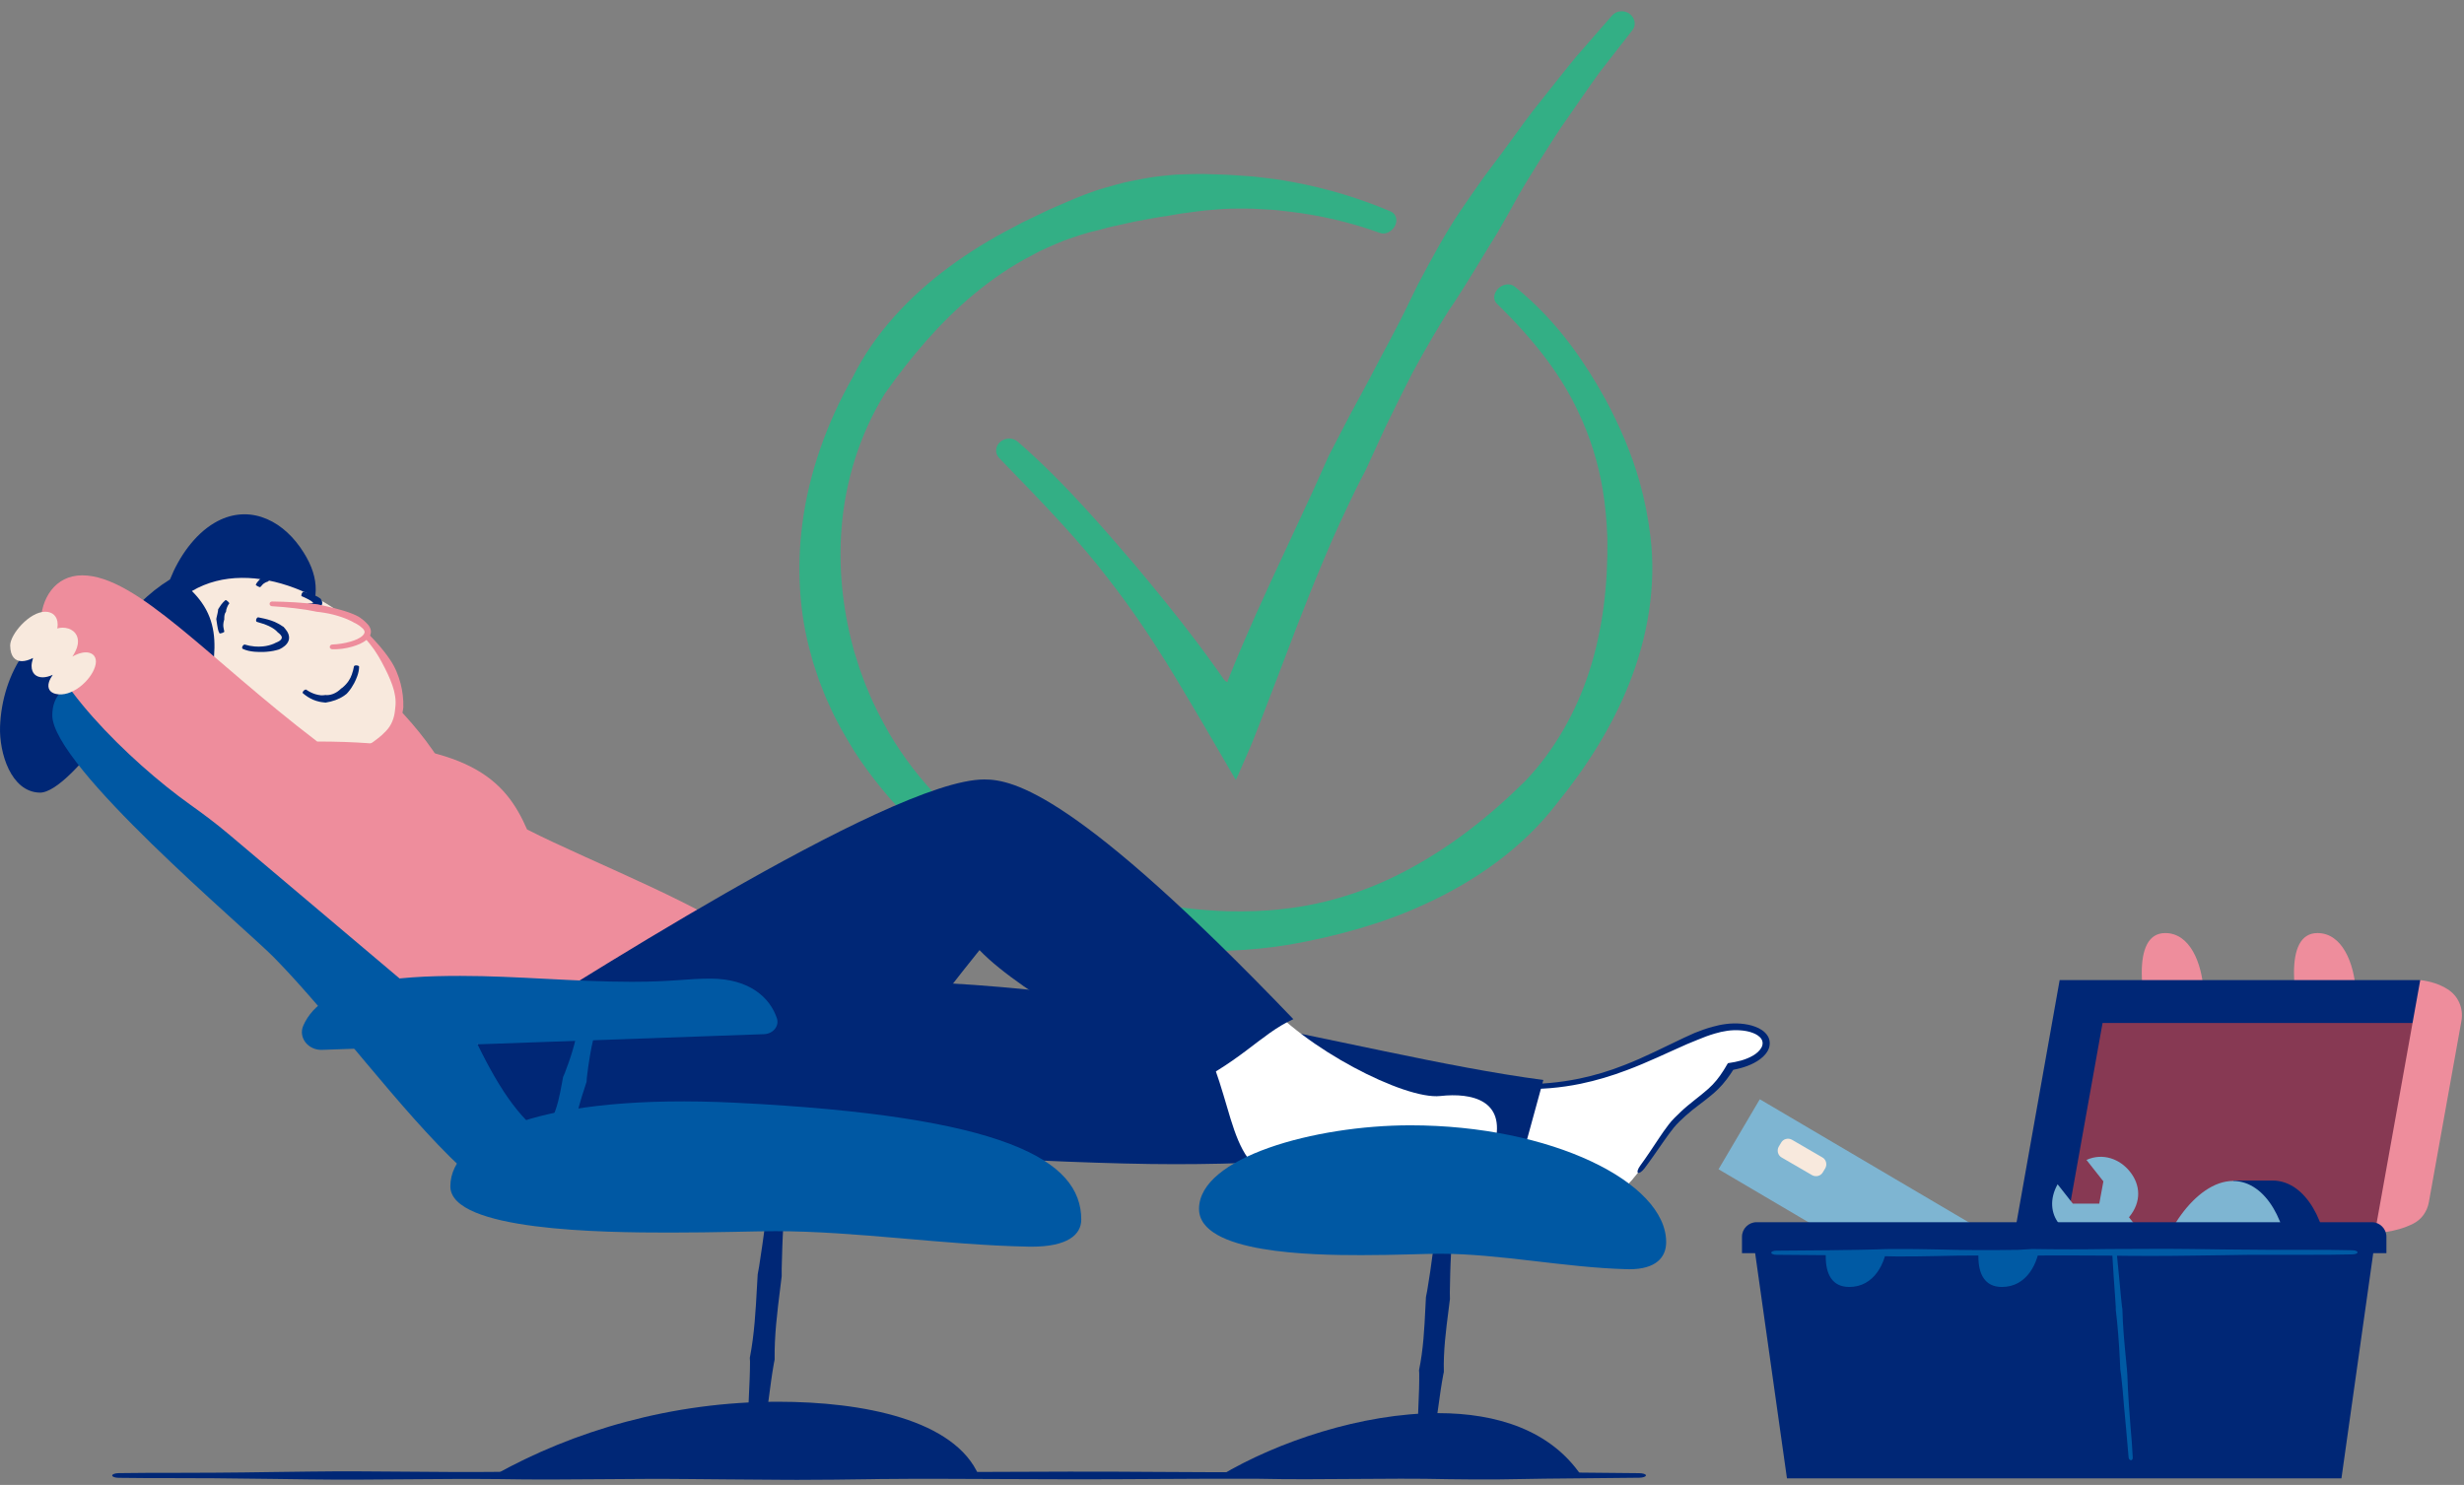
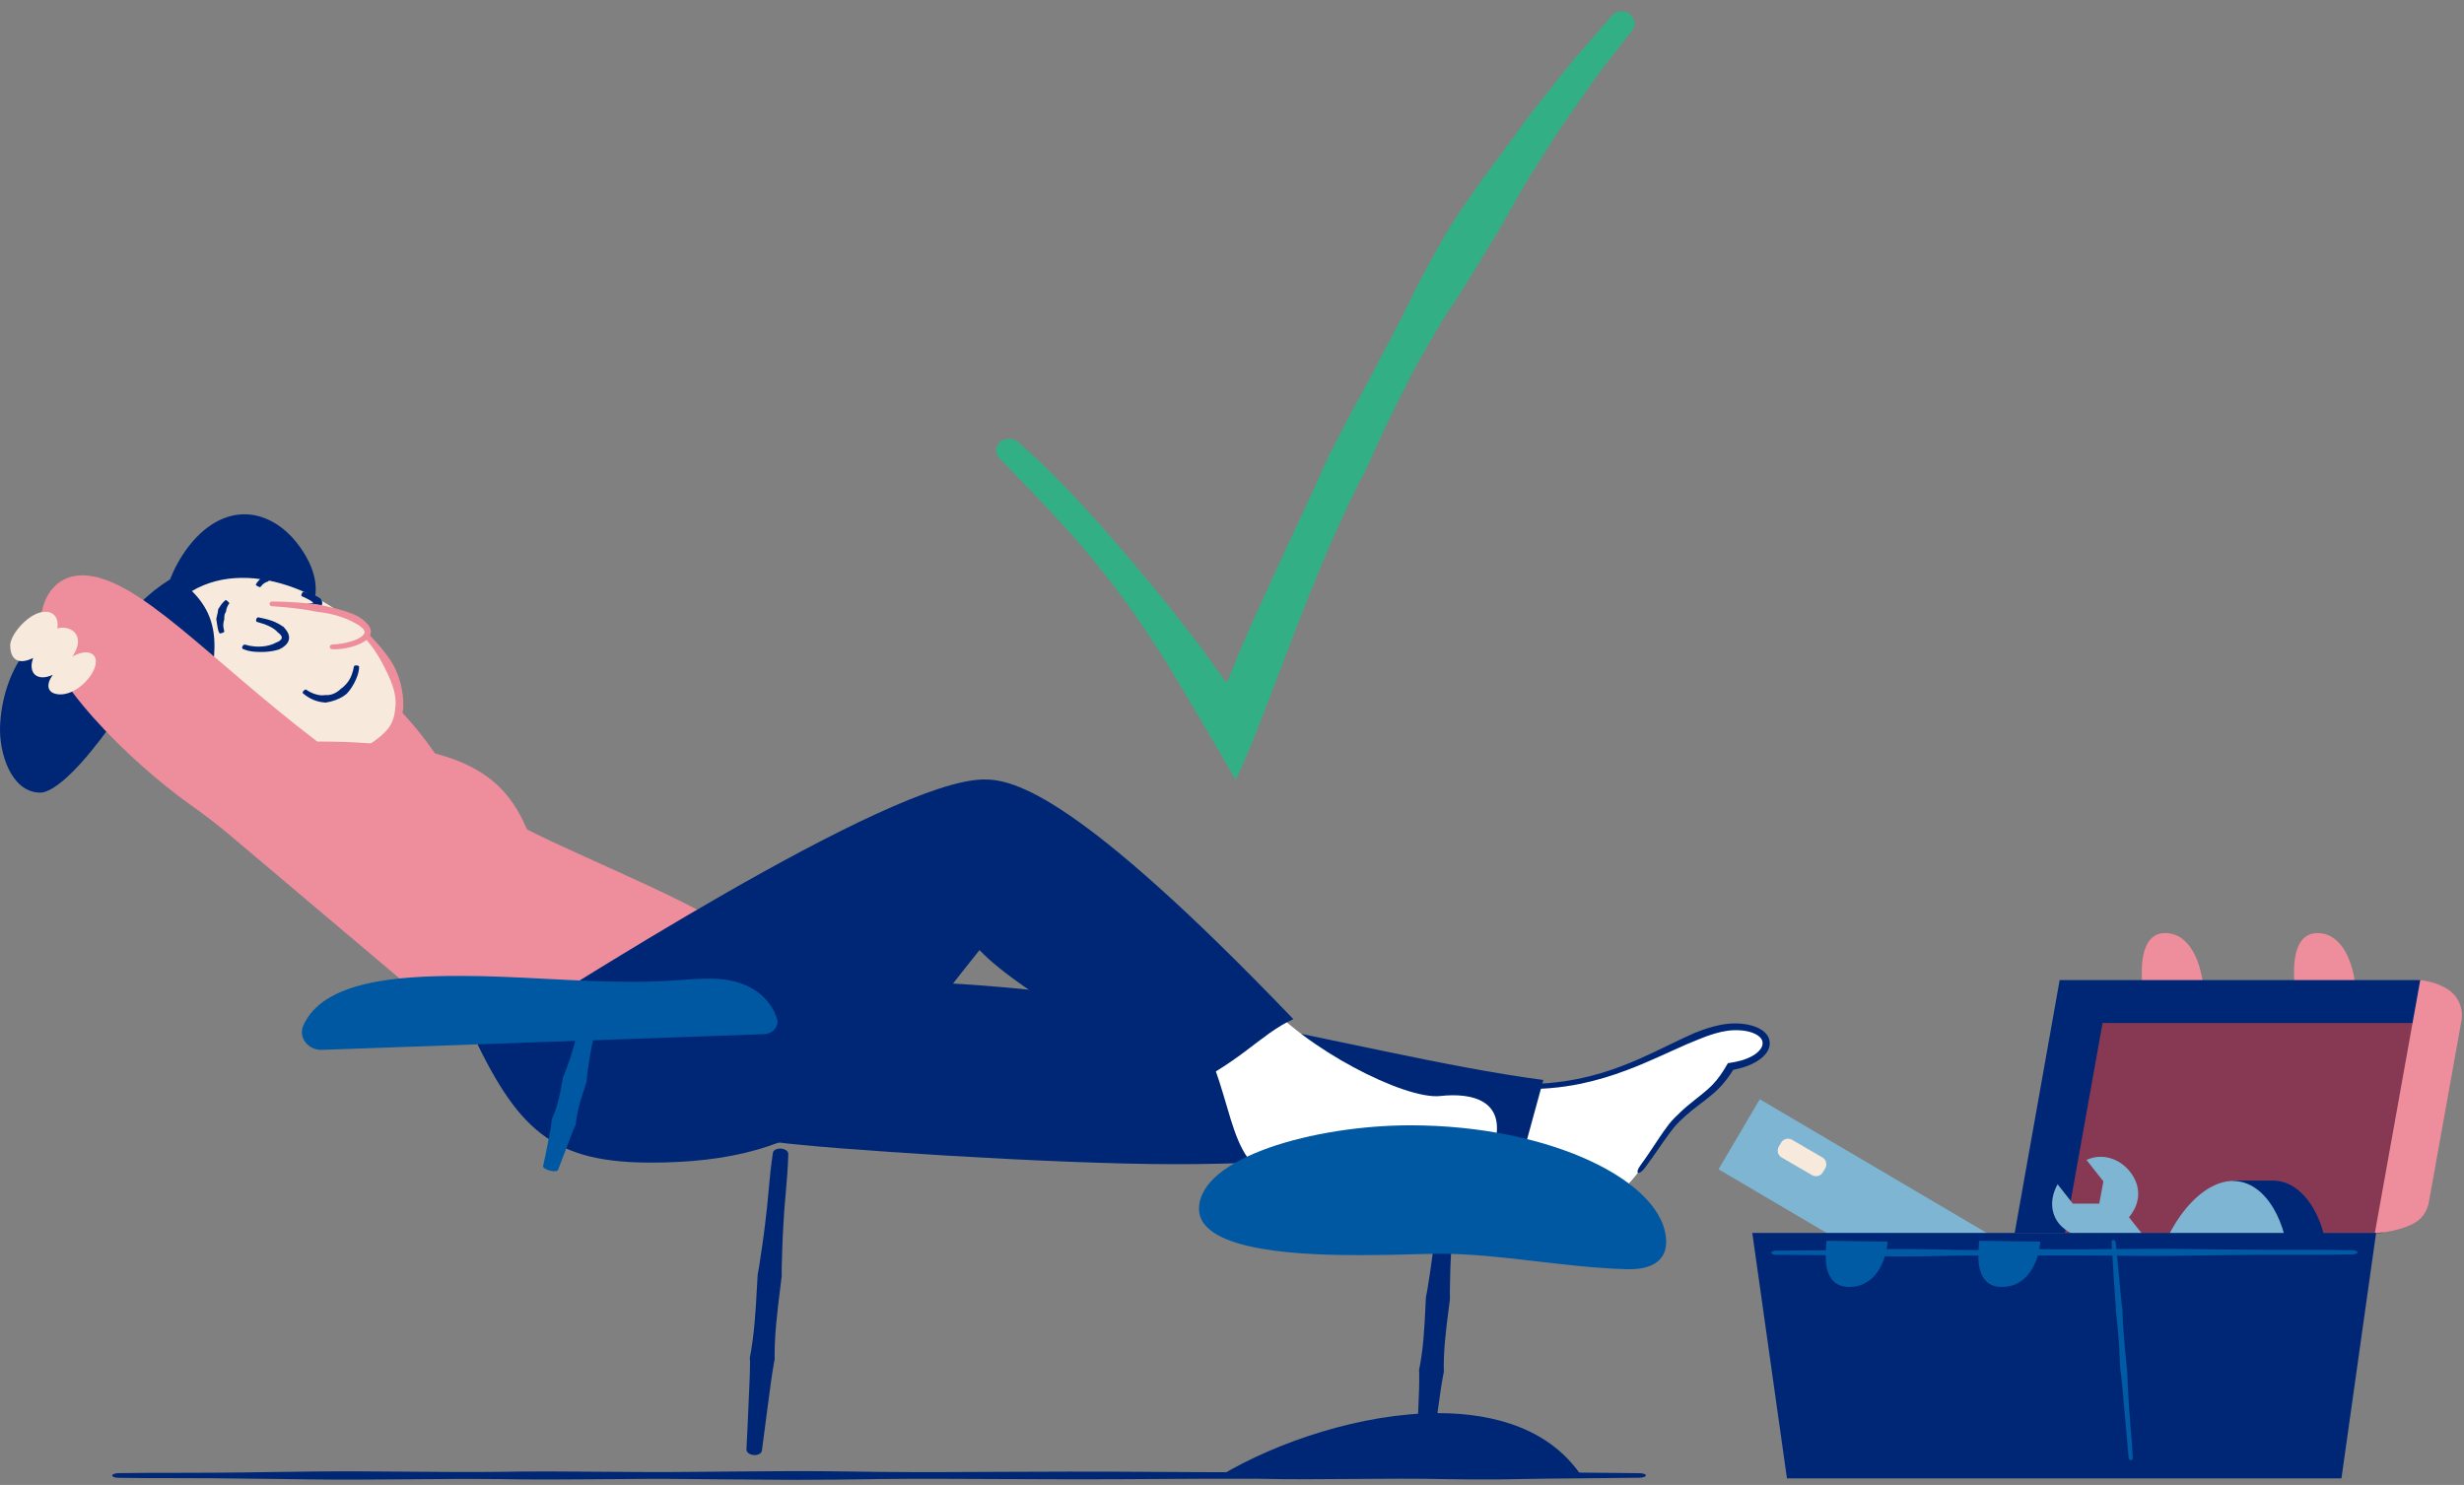
<svg xmlns="http://www.w3.org/2000/svg" width="433" height="261" viewBox="0 0 433 261" fill="none">
  <rect x="0" y="0" width="433" height="261" fill="#808080" stroke="none" />
  <path d="M376.517 174.585C376.445 173.425 376.372 172.192 376.372 170.96C376.372 166.972 377.46 164 380.505 164C384.855 164 386.957 169.293 387.247 174.295" fill="#EE8D9C" />
  <path d="M403.27 174.585C403.197 173.425 403.125 172.192 403.125 170.96C403.125 166.972 404.212 164 407.257 164C411.607 164 413.71 169.293 414 174.295" fill="#EE8D9C" />
  <path d="M354.042 216.708L361.945 172.265H425.31L427.847 176.688L421.54 212.358L418.35 216.708H354.042Z" fill="#002776" />
  <path d="M425.382 179.805H369.485L362.887 216.707H418.785L425.382 179.805Z" fill="#873953" />
  <path d="M426.832 211.27L432.56 179.37C432.922 177.195 431.98 175.02 430.095 173.86C428.717 172.99 427.122 172.483 425.31 172.265L417.335 216.708C417.335 216.708 420.815 216.708 424.005 215.113C425.527 214.388 426.542 212.938 426.832 211.27Z" fill="#EE8D9C" />
  <path d="M408.635 228.453C408.852 226.423 409.07 224.32 409.07 222.145C409.07 215.402 405.372 207.5 399.355 207.5H392.467V226.205" fill="#002776" />
  <path d="M378.765 225.263C379.272 217.505 385.797 207.573 392.395 207.573C398.412 207.573 402.11 215.475 402.11 222.218C402.11 224.393 401.892 226.495 401.675 228.525" fill="#7EB5D2" />
  <path d="M400.513 246.977L309.25 193.21L302 205.516L393.263 259.282L400.513 246.977Z" fill="#7EB5D2" />
  <path d="M313.08 203.44L318.445 206.558C319.097 206.92 319.967 206.703 320.33 206.05L320.765 205.325C321.127 204.673 320.91 203.803 320.257 203.44L314.892 200.323C314.24 199.96 313.37 200.178 313.007 200.83L312.572 201.555C312.21 202.208 312.427 203.078 313.08 203.44Z" fill="#F8E9DD" />
  <path d="M394.497 238.82C394.28 238.82 394.135 238.893 393.917 238.893L374.125 213.953C376.372 211.27 376.155 208.225 374.27 205.905C372.53 203.73 369.557 202.57 366.657 203.875L369.63 207.645L368.905 211.56H364.265L361.582 208.153C360.132 210.763 360.422 213.3 361.8 215.04C363.467 217.07 366.512 218.085 369.702 216.998L389.64 242.083C389.277 242.88 389.132 243.75 389.205 244.765C389.205 244.91 389.277 245.128 389.277 245.273C390.147 249.333 393.772 251 396.817 250.565C399.5 250.203 401.675 248.245 401.24 244.765C400.732 240.705 397.977 238.313 394.497 238.82ZM398.557 244.765C398.847 246.65 397.615 247.738 396.165 247.955C394.497 248.173 392.467 247.23 392.032 245.055C392.032 244.983 391.96 244.838 391.96 244.765C391.742 242.88 393.337 241.72 394.86 241.503C396.745 241.213 398.267 242.518 398.557 244.765Z" fill="#7EB5D2" />
  <path d="M370.427 216.708H307.932L314.022 259.845H374.052H411.462L417.552 216.708H370.427Z" fill="#002776" />
  <path d="M320.982 218.085C320.91 219.028 320.837 219.97 320.837 220.84C320.837 223.885 321.925 226.205 324.97 226.205C329.32 226.205 331.422 222.073 331.712 218.23" fill="#005AA4" />
  <path d="M347.807 218.085C347.735 219.028 347.662 219.97 347.662 220.84C347.662 223.885 348.75 226.205 351.795 226.205C356.145 226.205 358.247 222.073 358.537 218.23" fill="#005AA4" />
  <path d="M372.892 229.613C372.82 228.888 372.747 228.162 372.675 227.51L372.385 224.393C372.167 222.435 372.022 220.477 371.805 218.52C371.805 218.157 371.587 217.94 371.37 217.94C371.152 217.94 371.007 218.23 371.08 218.593C371.225 220.55 371.297 222.508 371.442 224.465L371.66 227.51C371.732 228.235 371.732 228.96 371.805 229.685V230.193C372.167 233.165 372.385 236.21 372.53 239.182L372.602 240.705L372.747 241.72C372.965 243.532 373.11 245.345 373.255 247.157C373.4 248.462 373.472 249.768 373.617 251.073C373.762 252.74 373.907 254.408 374.052 256.075C374.052 256.438 374.27 256.655 374.487 256.655C374.705 256.655 374.85 256.365 374.777 256.002C374.705 254.335 374.56 252.595 374.415 251C374.342 249.695 374.197 248.39 374.125 247.085C373.98 245.273 373.907 243.388 373.835 241.575L373.762 240.632L373.617 239.11C373.327 236.138 373.037 233.092 372.965 230.047L372.892 229.613Z" fill="#005AA4" />
-   <path d="M419.365 220.26H306.12V217.36C306.12 215.983 307.28 214.823 308.657 214.823H416.827C418.205 214.823 419.365 215.983 419.365 217.36V220.26Z" fill="#002776" />
  <path d="M354.622 219.68C349.982 219.753 345.125 219.753 340.412 219.608C337.802 219.535 335.482 219.535 333.307 219.535C332.075 219.535 330.842 219.535 329.61 219.608C328.522 219.608 327.362 219.68 326.275 219.68L321.417 219.753C318.372 219.753 315.255 219.825 312.21 219.825C311.63 219.825 311.267 219.97 311.267 220.188C311.267 220.405 311.702 220.55 312.21 220.55C315.327 220.55 318.372 220.623 321.49 220.623L326.275 220.695C327.435 220.695 328.522 220.695 329.61 220.768C330.842 220.768 332.075 220.84 333.307 220.84C335.482 220.84 337.802 220.84 340.412 220.768C345.125 220.623 349.91 220.695 354.622 220.695H357.015C361.51 220.623 366.077 220.695 370.572 220.695C375.357 220.768 380.287 220.768 385.145 220.695C386.957 220.695 388.77 220.623 390.582 220.623C393.482 220.55 396.31 220.55 399.21 220.55C401.312 220.55 403.342 220.55 405.445 220.55C408.055 220.55 410.665 220.55 413.347 220.478C413.855 220.478 414.29 220.333 414.29 220.115C414.29 219.898 413.855 219.753 413.347 219.753C410.737 219.68 408.055 219.68 405.445 219.68C403.415 219.68 401.312 219.68 399.282 219.68C396.382 219.68 393.555 219.608 390.655 219.608C388.842 219.608 387.03 219.535 385.217 219.535C380.36 219.463 375.357 219.535 370.645 219.535C366.222 219.608 361.582 219.608 357.16 219.535L354.622 219.68Z" fill="#005AA4" />
  <g clip-path="url(#clip0_103_238)">
-     <path d="M244.355 37.149C238.951 34.866 233.232 33.125 227.343 32.033L225.041 31.622C224.277 31.491 223.495 31.425 222.722 31.319L220.393 31.04C219.611 30.966 218.828 30.933 218.055 30.875C215.861 30.686 213.658 30.654 211.447 30.58C210.242 30.563 209.046 30.621 207.832 30.654C206.618 30.662 205.422 30.793 204.209 30.925C202.06 31.138 199.884 31.598 197.609 32.074C196.476 32.337 195.352 32.682 194.183 33.01C193.015 33.322 191.846 33.749 190.659 34.193C188.51 34.998 186.433 35.975 184.329 36.861L181.245 38.34C180.732 38.586 180.211 38.824 179.698 39.079L178.197 39.883C174.151 41.961 170.294 44.326 166.751 46.953C159.801 52.077 153.579 58.721 149.856 66.291C145.289 74.322 142.133 83.207 140.991 92.109C140.011 99.63 140.389 107.636 142.538 115.142L142.834 116.258L143.194 117.359L143.922 119.551C144.507 120.98 145.001 122.442 145.685 123.838C146.916 126.679 148.49 129.372 150.117 132.025C155.98 141.115 164.26 149.219 173.827 155.378C174.555 155.846 175.257 156.355 176.012 156.799C182.791 161.044 190.758 164.353 199.03 165.881C204.55 166.932 210.215 167.309 215.816 167.112C219.458 166.956 223.09 166.628 226.687 166.02C234.833 164.575 243.006 162.35 250.352 158.942C254.793 156.914 259.109 154.442 263.056 151.494C267.004 148.554 270.564 145.138 273.477 141.361C278.755 134.89 283.296 127.722 286.281 120.192C289.509 112.128 291.109 103.063 290.03 94.301C289.644 91.049 289.014 87.83 288.124 84.677C286.712 79.693 284.653 74.914 282.199 70.323C280.401 67.047 278.414 63.861 276.166 60.831C273.351 57.062 269.998 53.416 266.149 50.353C265.367 49.721 264.072 49.918 263.263 50.731C262.454 51.552 262.355 52.685 263.011 53.334C266.275 56.528 269.377 59.919 271.985 63.45C274.062 66.275 275.905 69.256 277.353 72.401C279.43 76.745 280.85 81.335 281.632 85.975C282.127 88.89 282.361 91.821 282.469 94.72C282.576 102.619 281.686 110.617 279.259 118.073C277.029 124.971 273.253 131.811 268.002 137.305C261.789 143.463 254.766 149.014 246.944 153.104C240.533 156.511 233.125 158.942 225.608 159.747C222.317 160.157 218.999 160.239 215.699 160.165C210.682 160.018 205.71 159.361 200.864 158.351C199.731 158.104 198.616 157.809 197.483 157.562C194.408 156.758 191.342 155.871 188.357 154.812C185.39 153.719 182.468 152.52 179.698 151.125C179.024 150.804 178.386 150.427 177.72 150.082C168.576 145.048 161.212 137.28 156.258 128.88C154.892 126.424 153.552 123.944 152.527 121.358C151.942 120.085 151.538 118.763 151.034 117.466L150.414 115.487L150.099 114.501L149.839 113.499C148.031 106.725 147.33 99.581 147.896 92.708C148.535 84.628 151.07 76.309 155.503 69.174C160.017 62.777 165.133 56.7 171.175 51.683C174.241 49.138 177.639 46.781 181.353 44.876L182.729 44.137C183.196 43.907 183.682 43.702 184.158 43.488C185.12 43.069 186.073 42.634 187.053 42.256C189.04 41.567 191.027 40.861 193.095 40.434C193.644 40.286 194.183 40.138 194.723 39.99C195.253 39.842 195.802 39.752 196.332 39.629C197.393 39.407 198.418 39.136 199.434 38.939C201.484 38.578 203.426 38.159 205.36 37.913C206.421 37.732 207.481 37.518 208.56 37.403C209.639 37.272 210.709 37.091 211.797 36.985C213.784 36.82 215.798 36.615 217.803 36.664C218.532 36.673 219.26 36.648 219.979 36.673L222.155 36.796C222.883 36.845 223.612 36.853 224.331 36.935L226.498 37.182C231.974 37.822 237.386 39.079 242.547 40.959C243.464 41.288 244.624 40.696 245.146 39.686C245.667 38.684 245.317 37.551 244.355 37.149Z" fill="#33AF85" />
    <path d="M241.976 78.297C242.461 77.229 242.956 76.162 243.45 75.094C243.972 74.035 244.493 72.968 245.015 71.9C246.067 69.765 247.137 67.622 248.233 65.495C249.366 63.376 250.562 61.282 251.776 59.197C253.008 57.127 254.222 55.042 255.615 53.063C258.484 48.678 260.821 44.605 263.186 40.836C264.436 38.709 265.623 36.549 266.818 34.39C267.942 32.419 269.147 30.489 270.352 28.568C272.114 25.801 273.832 23 275.756 20.332C277.545 17.786 279.28 15.191 281.123 12.67L286.887 5.272C287.57 4.401 287.309 3.112 286.356 2.422C285.403 1.724 284.046 1.856 283.299 2.718L276.943 10.01C274.893 12.49 272.941 15.027 270.927 17.532C268.805 20.118 266.899 22.828 264.939 25.513C263.582 27.402 262.125 29.249 260.758 31.13C259.302 33.199 257.836 35.26 256.425 37.379C253.898 41.14 251.65 45.336 249.142 50.049C248.054 52.201 247.056 54.401 245.941 56.553C244.844 58.712 243.684 60.855 242.542 62.99C241.427 65.142 240.294 67.285 239.143 69.404C238.568 70.463 237.992 71.522 237.417 72.573C236.86 73.633 236.311 74.692 235.763 75.751L233.488 80.136C232.553 82.222 231.609 84.324 230.665 86.426L227.751 92.7C225.836 96.888 223.84 101.034 221.988 105.157C221.143 106.98 220.316 108.827 219.506 110.699C218.697 112.563 217.87 114.436 217.097 116.332L215.937 119.182L215.811 119.461C215.766 119.551 215.748 119.732 215.703 119.888C215.649 119.863 215.568 119.839 215.433 119.765C215.361 119.716 215.281 119.65 215.191 119.56L215.164 119.535C215.155 119.518 215.173 119.56 215.137 119.51L215.038 119.362L214.633 118.788L213.815 117.63C212.736 116.086 211.585 114.575 210.47 113.056C206.865 108.277 203.079 103.629 199.204 99.023C196.39 95.738 193.567 92.462 190.635 89.267C186.985 85.276 183.047 81.278 178.83 77.623C177.976 76.876 176.6 76.917 175.746 77.689C174.883 78.461 174.811 79.693 175.575 80.489C179.351 84.398 183.2 88.331 186.76 92.248C189.61 95.368 192.362 98.579 194.915 101.938C198.521 106.561 201.803 111.397 204.878 116.324C205.822 117.884 206.793 119.42 207.71 120.988L208.402 122.163L209.337 123.723C210.227 125.234 211.118 126.745 212.008 128.256C213.734 131.212 215.46 134.168 217.169 137.091C217.537 136.352 217.843 135.597 218.203 134.784L219.273 132.328C219.983 130.76 220.711 128.806 221.422 127.007C222.474 124.265 223.534 121.522 224.586 118.788C225.306 116.899 226.025 115.019 226.735 113.155C227.437 111.282 228.156 109.418 228.893 107.579C230.494 103.424 232.238 99.236 234.036 95.065C234.944 92.979 235.915 90.918 236.887 88.857C237.858 86.804 238.847 84.759 239.926 82.764L241.976 78.297Z" fill="#33AF85" />
    <path d="M27.459 111.939C24.833 109.846 19.637 108.68 16.49 108.589C5.799 108.285 0.323 118.624 0.009 127.706C-0.153 132.353 1.924 139.177 6.959 139.317C12.731 139.481 27.369 117.014 27.522 112.654C27.531 112.399 27.513 112.161 27.459 111.939Z" fill="#002776" />
    <path d="M77.125 133.478C71.433 124.618 62.946 117.425 54.035 111.34C48.892 112.522 46.168 117.187 46.168 121.801C46.168 131.007 58.27 136.245 67.846 138.988" fill="#EE8D9C" />
-     <path d="M80.976 205.173C70.375 195.253 58.264 178.567 48.122 168.262C42.997 163.056 9.189 134.652 9.189 125.726C9.189 122.327 11.293 119.896 15.771 119.896C36.766 119.896 95.128 168.566 95.128 193.135C95.128 198.677 91.855 207.768 86.317 207.768C84.725 207.768 82.927 207.004 80.976 205.173Z" fill="#0058A3" />
    <path d="M26.201 121.703C26.345 124.856 27.559 128.239 29.555 131.072C34.734 138.397 43.77 139.095 47.915 136.648C52.878 133.716 52.213 125.004 49.003 120.463C48.508 119.765 47.96 119.108 47.402 118.517" fill="#002776" />
    <path d="M39.057 129.898C33.519 130.818 24.213 127.821 21.282 123.674C15.581 115.618 22.325 106.52 29.877 101.839C31.442 97.906 34.157 93.989 37.672 91.912C43.31 88.586 49.118 91.058 52.724 96.157C56.239 101.133 56.041 104.935 54.108 109.016C54.108 109.008 48.57 126.375 39.057 129.898Z" fill="#002776" />
    <path d="M33.726 103.884C44.416 97.578 60.07 105.14 66.849 114.723C71.876 121.826 70.913 128.026 66.049 130.9C60.744 134.037 53.21 131.779 45.226 129.093C44.902 129.488 44.47 129.824 43.985 130.079C41.224 131.508 34.157 129.964 31.865 126.252C30.939 124.758 31.442 123.633 32.701 122.984C35.362 121.613 38.653 122.82 40.28 123.255C40.865 121.769 40.388 119.946 39.408 118.558C38.896 117.835 38.23 117.252 37.466 116.793C37.961 112.851 37.781 109.213 35.443 105.904C34.94 105.19 34.364 104.516 33.726 103.884Z" fill="#F8E9DD" />
    <path d="M69.406 124.914C69.28 126.195 68.785 127.517 67.832 128.486C67.581 128.749 67.329 128.987 67.086 129.225C66.816 129.43 66.582 129.652 66.331 129.841C66.043 130.038 65.782 130.276 65.477 130.473C65.198 130.662 64.91 130.834 64.604 130.982C64.164 131.204 63.714 131.401 63.247 131.582C62.357 131.918 61.431 132.165 60.477 132.345C60.307 132.378 60.208 132.583 60.244 132.805C60.28 133.027 60.45 133.183 60.63 133.166C61.646 133.043 62.662 132.846 63.66 132.559C64.173 132.411 64.685 132.23 65.18 132.025C65.531 131.885 65.881 131.729 66.223 131.565C66.6 131.393 66.951 131.163 67.311 130.941C67.617 130.728 67.895 130.465 68.201 130.21C68.471 129.923 68.749 129.611 69.01 129.266C69.873 127.968 70.503 126.54 70.763 125.078C70.799 124.823 70.862 124.577 70.88 124.323C70.916 122.902 70.745 121.473 70.395 120.135C70.017 118.698 69.433 117.244 68.561 115.98C68.264 115.495 67.895 115.052 67.562 114.592C67.014 113.869 66.412 113.196 65.8 112.531C65.36 112.055 64.91 111.578 64.452 111.118C63.876 110.544 63.256 109.969 62.59 109.46C62.456 109.353 62.213 109.402 62.051 109.566C61.889 109.731 61.853 109.944 61.97 110.059C62.554 110.618 63.148 111.184 63.705 111.743C64.146 112.186 64.568 112.646 64.964 113.138C65.513 113.812 66.007 114.518 66.439 115.249C66.699 115.717 66.987 116.169 67.221 116.637C67.895 117.901 68.516 119.19 68.965 120.488C69.379 121.687 69.63 122.992 69.478 124.24C69.469 124.462 69.424 124.684 69.406 124.914Z" fill="#EE8D9C" />
    <path d="M49.632 110.067C49.38 109.895 49.12 109.73 48.85 109.591C48.472 109.377 48.068 109.205 47.663 109.074C46.899 108.811 46.126 108.655 45.388 108.507C45.262 108.482 45.1 108.638 45.029 108.852C44.966 109.065 45.011 109.271 45.145 109.303C45.883 109.517 46.584 109.73 47.222 110.026C47.555 110.182 47.861 110.355 48.148 110.552C48.346 110.691 48.526 110.847 48.688 111.011L48.796 111.135C49.209 111.422 49.533 111.783 49.524 112.054C49.542 112.301 49.281 112.588 48.868 112.793C48.724 112.859 48.58 112.933 48.418 112.99C48.319 113.04 48.229 113.097 48.121 113.138C47.546 113.385 46.89 113.549 46.224 113.615C45.748 113.672 45.253 113.664 44.777 113.631C44.174 113.582 43.572 113.467 43.014 113.294C42.907 113.261 42.727 113.393 42.619 113.59C42.511 113.787 42.529 113.992 42.664 114.05C43.311 114.354 44.013 114.485 44.696 114.551C45.235 114.6 45.775 114.6 46.323 114.592C47.079 114.559 47.843 114.477 48.607 114.271C48.742 114.247 48.877 114.198 49.012 114.156C49.218 114.074 49.425 113.951 49.623 113.836C49.902 113.647 50.19 113.442 50.423 113.13C50.657 112.834 50.828 112.424 50.801 112.013C50.747 111.176 50.217 110.65 49.83 110.182L49.632 110.067Z" fill="#002776" />
    <path d="M56.222 105.148C55.997 104.976 55.691 104.82 55.467 104.713C55.179 104.582 54.963 104.508 54.711 104.418C54.244 104.262 53.785 104.13 53.327 104.007C53.246 103.982 53.111 104.147 53.021 104.352C52.94 104.557 52.931 104.754 53.003 104.787C53.426 104.968 53.839 105.157 54.235 105.37C54.433 105.477 54.648 105.6 54.792 105.699C54.864 105.748 54.846 105.773 54.855 105.805L54.846 105.83C54.981 105.822 55.089 105.953 54.972 106.002C54.936 106.027 54.882 106.035 54.837 106.044H54.765L54.577 106.06L54.244 106.093L54.028 106.159C53.623 106.257 53.201 106.331 52.769 106.372C52.464 106.405 52.149 106.413 51.843 106.413C51.457 106.413 51.052 106.405 50.656 106.438C50.575 106.446 50.504 106.627 50.486 106.848C50.468 107.07 50.531 107.251 50.611 107.267C51.025 107.333 51.439 107.341 51.843 107.349C52.167 107.349 52.49 107.349 52.814 107.357C53.273 107.357 53.731 107.382 54.199 107.374L54.451 107.382L54.855 107.3L55.197 107.21C55.341 107.16 55.503 107.127 55.638 107.062C55.916 106.947 56.168 106.815 56.339 106.635C56.51 106.462 56.636 106.224 56.627 105.978C56.617 105.732 56.537 105.518 56.375 105.288C56.33 105.222 56.276 105.181 56.222 105.148Z" fill="#002776" />
    <path d="M56.994 122.187C56.787 122.22 56.572 122.212 56.365 122.204C56.059 122.171 55.753 122.114 55.448 122.023C54.872 121.851 54.315 121.572 53.811 121.219C53.721 121.161 53.515 121.251 53.353 121.416C53.191 121.58 53.137 121.777 53.227 121.851C53.748 122.294 54.351 122.697 55.034 122.992C55.385 123.14 55.762 123.263 56.158 123.345C56.437 123.386 56.715 123.452 57.003 123.468L57.21 123.493C58.406 123.312 59.539 122.918 60.465 122.286C60.627 122.179 60.77 122.056 60.923 121.941L61.166 121.67C61.598 121.169 61.948 120.627 62.245 120.069C62.452 119.667 62.632 119.256 62.785 118.837C62.973 118.312 63.099 117.753 63.108 117.187C63.108 117.072 62.919 116.973 62.677 116.957C62.434 116.94 62.227 117.006 62.209 117.113C62.11 117.605 61.993 118.098 61.822 118.558C61.688 118.927 61.526 119.289 61.301 119.617C61.004 120.085 60.618 120.496 60.195 120.849L59.961 121.013C59.844 121.112 59.736 121.227 59.62 121.317C58.963 121.875 58.046 122.261 57.165 122.163L56.994 122.187Z" fill="#002776" />
    <path d="M39.725 107.431C39.734 107.333 39.752 107.234 39.77 107.144C39.806 107.013 39.851 106.873 39.905 106.742C40.004 106.495 40.12 106.257 40.291 106.052C40.318 106.019 40.193 105.855 40.022 105.691C39.851 105.535 39.671 105.436 39.626 105.477C39.338 105.707 39.105 105.97 38.889 106.249C38.781 106.397 38.682 106.545 38.592 106.692C38.529 106.799 38.457 106.906 38.385 107.013L38.34 107.087C38.304 107.604 38.152 108.08 38.053 108.565C38.035 108.647 38.017 108.729 38.008 108.819L38.035 108.983C38.071 109.287 38.125 109.583 38.17 109.878C38.215 110.092 38.242 110.305 38.286 110.519C38.331 110.782 38.421 111.061 38.574 111.315C38.601 111.365 38.808 111.34 39.033 111.258C39.258 111.176 39.428 111.077 39.419 111.028C39.383 110.798 39.32 110.576 39.284 110.355C39.248 110.174 39.23 109.993 39.239 109.805C39.248 109.55 39.293 109.287 39.365 109.033L39.41 108.901C39.41 108.827 39.401 108.754 39.41 108.688C39.41 108.277 39.455 107.834 39.734 107.481L39.725 107.431Z" fill="#002776" />
    <path d="M48.141 101.716C48.203 101.667 48.275 101.617 48.347 101.576L48.671 101.412C48.878 101.305 49.094 101.207 49.318 101.116C49.354 101.1 49.336 100.911 49.264 100.69C49.202 100.476 49.112 100.312 49.067 100.312L48.302 100.419L47.898 100.484C47.799 100.501 47.7 100.509 47.601 100.525H47.529C47.205 100.788 46.819 100.919 46.441 101.092L46.243 101.182L46.154 101.289C45.974 101.47 45.812 101.658 45.65 101.839C45.533 101.97 45.416 102.102 45.299 102.233C45.155 102.397 45.021 102.578 44.949 102.783C44.931 102.824 45.093 102.948 45.299 103.054C45.506 103.161 45.695 103.227 45.722 103.202C45.866 103.079 45.974 102.939 46.09 102.808C46.18 102.701 46.279 102.603 46.405 102.529C46.567 102.414 46.756 102.332 46.945 102.258L47.053 102.233L47.178 102.127C47.421 101.929 47.718 101.741 48.096 101.741L48.141 101.716Z" fill="#002776" />
    <path d="M57.938 113.688C59.745 113.803 62.505 113.245 63.845 112.276C64.645 111.693 64.933 110.962 64.205 110.133C61.435 106.971 51.788 106.249 47.373 106.126" fill="#F8E9DD" />
    <path d="M55.494 106.183L54.011 106.035C53.3 105.97 52.581 105.912 51.871 105.871C50.522 105.789 49.165 105.74 47.816 105.723C47.573 105.723 47.375 105.904 47.375 106.126C47.366 106.347 47.546 106.536 47.789 106.553C49.129 106.627 50.459 106.75 51.79 106.906C52.482 106.988 53.166 107.086 53.849 107.185C54.325 107.267 54.802 107.349 55.279 107.448L55.611 107.522C57.625 107.719 59.657 108.211 61.384 109.008C61.689 109.131 61.959 109.295 62.247 109.451C62.445 109.534 62.624 109.632 62.786 109.739C63.02 109.887 63.263 110.026 63.443 110.207C63.649 110.379 63.865 110.552 63.946 110.716C64.162 111.044 64.099 111.34 63.748 111.701C63.245 112.194 62.418 112.531 61.608 112.769C60.583 113.064 59.459 113.245 58.372 113.286C58.156 113.294 57.967 113.467 57.949 113.689C57.931 113.91 58.111 114.099 58.363 114.116C59.585 114.165 60.79 113.976 61.914 113.656C62.813 113.377 63.712 113.064 64.504 112.391C64.764 112.145 65.025 111.833 65.133 111.422C65.25 111.012 65.16 110.568 64.971 110.232C64.791 109.87 64.54 109.648 64.306 109.41C64.081 109.156 63.802 108.959 63.541 108.762C63.362 108.614 63.164 108.474 62.966 108.367C62.633 108.195 62.301 108.023 61.95 107.891C59.981 107.095 57.886 106.692 55.836 106.224L55.494 106.183Z" fill="#EE8D9C" />
    <path d="M55.738 130.333C36.676 115.824 24.034 101.125 14.441 101.125C9.639 101.125 7.176 105.288 7.176 109.484C7.176 118.632 22.919 133.946 33.376 141.394C35.732 143.069 38.043 144.802 40.237 146.658L83.907 183.544L132.937 166.579C125.564 159.821 103.967 151.593 92.62 145.787C88.816 137.091 82.54 130.333 55.738 130.333Z" fill="#EE8D9C" />
    <path d="M15.671 114.731C14.925 114.542 13.891 114.739 12.722 115.405C13.145 114.748 13.55 114.009 13.666 113.237C13.693 113.072 13.702 112.916 13.702 112.769C13.702 111.184 12.444 110.322 10.996 110.322C10.672 110.322 10.358 110.379 10.061 110.461C10.106 110.231 10.133 110.001 10.133 109.771C10.133 108.285 9.198 107.521 7.948 107.521C5.17 107.521 1.789 111.496 1.789 113.442C1.789 113.45 1.789 113.458 1.789 113.467C1.816 115.437 2.679 116.209 3.839 116.209C4.432 116.209 5.116 116.004 5.808 115.651C5.637 116.209 5.547 116.702 5.547 117.039C5.547 118.377 6.366 119.05 7.507 119.05C8.038 119.05 8.649 118.894 9.27 118.607C8.946 119.075 8.73 119.494 8.613 119.863C8.263 121.005 8.793 121.711 9.737 121.949C12.543 122.672 15.95 119.642 16.706 117.17C17.119 115.864 16.651 114.978 15.671 114.731Z" fill="#F8E9DD" />
    <path d="M265.674 190.926C286.371 192.092 296.666 179.545 306.089 180.546C309.119 180.867 310.531 182.205 310.351 183.634C310.153 185.194 308.058 186.869 304.102 187.469C301.18 192.519 298.725 192.699 294.481 197.01C291.092 200.451 285.463 212.85 278.558 212.12C277.632 212.021 276.688 211.693 275.726 211.077C270.052 208.745 266.851 202.11 257.734 200.008" fill="white" />
    <path d="M302.87 188.158C302.133 189.333 301.279 190.417 300.218 191.361C298.708 192.716 296.891 193.956 295.345 195.434C294.967 195.779 294.608 196.132 294.257 196.493C293.897 196.846 293.547 197.257 293.241 197.651C292.62 198.447 292.072 199.26 291.524 200.073C290.436 201.699 289.375 203.333 288.224 204.902C287.819 205.46 287.648 206.002 287.846 206.133C288.044 206.265 288.556 205.928 288.979 205.37C290.175 203.785 291.281 202.143 292.405 200.541C292.971 199.737 293.538 198.94 294.149 198.193C294.464 197.815 294.76 197.478 295.12 197.134C295.471 196.789 295.83 196.452 296.199 196.124C297.718 194.744 299.463 193.603 301.108 192.19C302.259 191.205 303.248 190.039 304.075 188.815C304.183 188.676 304.264 188.528 304.363 188.38C304.453 188.241 304.579 188.043 304.561 188.076C304.561 188.043 304.597 188.043 304.633 188.027C304.831 187.994 305.037 187.945 305.244 187.896C305.649 187.805 306.053 187.69 306.458 187.567C307.258 187.313 308.049 186.976 308.778 186.524C309.506 186.073 310.189 185.498 310.639 184.71C311.097 183.938 311.151 182.846 310.612 182.041C310.09 181.236 309.254 180.76 308.436 180.456C307.609 180.144 306.764 179.996 305.909 179.922C304.192 179.774 302.502 180.037 300.946 180.472C299.858 180.768 298.806 181.146 297.79 181.556C297.134 181.836 296.496 182.131 295.857 182.435C292.369 184.077 288.997 185.835 285.419 187.214C282.865 188.224 280.213 189.029 277.506 189.587C274.126 190.285 270.538 190.614 267.005 190.54C266.285 190.523 265.71 190.688 265.692 190.909C265.674 191.131 266.24 191.328 266.978 191.369C270.601 191.533 274.287 191.205 277.758 190.49C280.527 189.916 283.225 189.103 285.85 188.109C289.509 186.746 292.989 185.046 296.487 183.511C297.107 183.248 297.727 182.993 298.348 182.747C299.337 182.328 300.335 181.959 301.351 181.663C302.798 181.228 304.309 180.982 305.802 181.097C306.548 181.146 307.303 181.277 307.959 181.524C308.625 181.762 309.218 182.139 309.524 182.616C309.83 183.092 309.812 183.659 309.506 184.184C309.2 184.71 308.67 185.178 308.049 185.539C307.429 185.9 306.737 186.179 306.008 186.393C305.64 186.491 305.271 186.582 304.902 186.656C304.705 186.697 304.561 186.721 304.3 186.762L303.752 186.853C303.644 186.845 303.608 186.927 303.563 187.009L303.428 187.231L303.122 187.748C303.032 187.896 302.96 188.035 302.87 188.158Z" fill="#002776" />
    <path d="M136.656 200.78C144.245 201.855 184.589 204.623 206.455 204.623C217.443 204.623 228.403 204.154 239.21 202.931L265.528 210.576L271.21 189.825C236.153 185.169 193.238 169.806 135.271 172.704" fill="#002776" />
    <path d="M221.87 175.414C229.063 184.176 246.821 193.332 253.097 192.642C258.734 192.018 264.587 193.43 262.708 200.894C251.163 199.326 234.053 198.275 221.681 205.961C214.111 200.566 217.213 186.524 204.193 171.949" fill="white" />
    <path d="M83.908 183.535C92.198 200.517 98.996 205.14 118.83 204.245C147.764 202.939 155.631 187.378 172.13 166.997C179.971 175.176 199.743 184.701 206.981 191.813C217.905 186.96 221.421 181.753 227.283 179.134C189.25 139.464 178.092 137.001 172.967 137.001C156.288 137.001 97.899 174.921 83.908 183.535Z" fill="#002776" />
    <path d="M249.404 241.434C249.404 242.305 249.404 243.175 249.377 244.045L249.233 247.806C249.153 250.179 249.063 252.561 248.946 254.934C248.928 255.353 249.521 255.739 250.258 255.788C250.987 255.845 251.616 255.55 251.67 255.131C251.976 252.758 252.317 250.385 252.65 248.02L253.172 244.325C253.297 243.462 253.45 242.6 253.603 241.738L253.729 241.13C253.621 237.46 254.107 233.756 254.565 230.176L254.799 228.312L254.781 227.097C254.817 224.872 254.862 222.646 254.988 220.421C255.051 218.82 255.195 217.227 255.329 215.625C255.5 213.638 255.68 211.577 255.707 209.533C255.716 209.114 255.132 208.744 254.412 208.695C253.693 208.637 253.073 208.925 253.001 209.335C252.668 211.355 252.479 213.417 252.299 215.412C252.156 217.005 252.012 218.598 251.787 220.191C251.517 222.408 251.167 224.617 250.807 226.826L250.582 227.984L250.483 229.872C250.312 233.477 250.124 237.197 249.368 240.827L249.404 241.434Z" fill="#002776" />
    <path d="M131.802 239.34C131.793 240.334 131.784 241.336 131.739 242.329L131.55 246.632C131.434 249.35 131.317 252.068 131.173 254.778C131.146 255.262 131.739 255.689 132.467 255.747C133.196 255.804 133.825 255.459 133.888 254.983C134.23 252.265 134.598 249.555 134.958 246.837L135.524 242.608C135.659 241.623 135.821 240.638 135.992 239.652L136.127 238.963C136.064 234.766 136.594 230.529 137.107 226.432L137.368 224.305V222.909C137.431 220.363 137.503 217.818 137.664 215.272C137.745 213.441 137.907 211.618 138.069 209.787C138.267 207.512 138.474 205.156 138.528 202.824C138.537 202.347 137.961 201.929 137.242 201.879C136.523 201.83 135.893 202.15 135.821 202.627C135.462 204.942 135.246 207.299 135.039 209.582C134.868 211.405 134.706 213.219 134.464 215.051C134.167 217.588 133.78 220.117 133.394 222.646L133.151 223.977L133.025 226.136C132.8 230.258 132.575 234.52 131.766 238.667L131.802 239.34Z" fill="#002776" />
    <path d="M285.908 223.082C274.975 222.803 263.601 220.364 253 220.364C250.455 220.364 245.187 220.61 239.207 220.61C230.639 220.61 210.705 220.339 210.705 212.481C210.705 203.424 231.07 197.791 247.83 197.791C272.619 197.791 292.795 207.825 292.795 218.319C292.795 221.021 290.979 223.09 286.331 223.09C286.187 223.09 286.043 223.09 285.908 223.082Z" fill="#0058A3" />
-     <path d="M180.704 219.116C165.931 218.837 150.565 216.398 136.251 216.398C132.807 216.398 125.695 216.644 117.63 216.644C106.058 216.644 79.139 216.373 79.139 208.515C79.139 199.458 95.602 192.158 129.283 193.824C176.622 196.165 190.01 203.859 190.01 214.353C190.01 217.055 187.555 219.124 181.279 219.124C181.082 219.124 180.893 219.116 180.704 219.116Z" fill="#0058A3" />
    <path d="M214.492 259.352C224.455 253.399 239.371 248.381 252.714 248.381C263.072 248.381 272.477 251.403 277.881 259.352H214.492Z" fill="#002776" />
-     <path d="M86.727 259.352C100.843 251.412 118.187 246.378 136.682 246.378C151.742 246.378 167.792 249.564 172.009 259.352H86.727Z" fill="#002776" />
    <path d="M56.606 184.529C54.142 184.619 52.38 182.353 53.297 180.267C56.759 172.376 69.958 171.53 80.9 171.53C90.935 171.53 100.96 172.565 110.994 172.565C118.493 172.565 120.579 172.006 124.805 172.006C131.782 172.006 135.333 175.406 136.529 178.994C136.979 180.349 135.837 181.712 134.29 181.77L56.606 184.529Z" fill="#0058A3" />
    <path d="M96.933 197.068C96.87 197.585 96.807 198.103 96.717 198.612L96.295 200.821C96.025 202.217 95.746 203.604 95.431 204.984C95.377 205.23 95.926 205.575 96.627 205.756C97.329 205.936 97.967 205.887 98.057 205.649L99.612 201.584L100.413 199.466C100.592 198.973 100.808 198.48 101.024 197.996L101.186 197.651C101.339 195.434 102.058 193.299 102.732 191.221L103.074 190.146L103.128 189.415C103.29 188.085 103.452 186.754 103.694 185.44C103.838 184.488 104.054 183.552 104.27 182.616C104.53 181.45 104.8 180.234 104.917 179.011C104.944 178.764 104.387 178.461 103.676 178.329C102.966 178.198 102.346 178.28 102.256 178.518C101.842 179.684 101.563 180.883 101.294 182.049C101.078 182.977 100.853 183.905 100.565 184.825C100.188 186.106 99.72 187.37 99.244 188.627L98.956 189.283L98.749 190.392C98.362 192.502 97.949 194.695 96.951 196.715L96.933 197.068Z" fill="#0058A3" />
    <path d="M288.043 258.933C284.383 258.901 280.724 258.868 277.056 258.827L271.355 258.769C270.024 258.753 268.685 258.728 267.354 258.703C265.906 258.679 264.45 258.654 262.993 258.638C260.395 258.621 257.643 258.638 254.541 258.679C248.949 258.81 243.23 258.761 237.71 258.72C232.297 258.679 226.696 258.63 221.211 258.753C215.196 258.786 209.073 258.745 203.156 258.712C198.139 258.679 192.942 258.646 187.844 258.662C183.816 258.662 179.788 258.687 175.769 258.703C168.792 258.745 161.572 258.777 154.505 258.712L152.886 258.687C147.923 258.621 142.798 258.547 137.754 258.58C134.382 258.589 131.002 258.621 127.63 258.654C125.436 258.679 123.242 258.695 121.039 258.712C116.013 258.769 110.897 258.728 105.934 258.687C99.937 258.638 93.742 258.589 87.646 258.703C82.305 258.761 76.856 258.72 71.587 258.671C65.914 258.621 60.043 258.572 54.261 258.654C52.112 258.679 49.954 258.712 47.797 258.736C44.389 258.786 40.981 258.835 37.564 258.851C35.11 258.876 32.655 258.876 30.201 258.876C27.144 258.876 23.979 258.876 20.85 258.925C20.211 258.933 19.717 259.122 19.717 259.344C19.717 259.566 20.22 259.746 20.85 259.755C23.979 259.804 27.153 259.804 30.219 259.804C32.664 259.804 35.119 259.804 37.573 259.828C40.99 259.853 44.407 259.894 47.824 259.943C49.963 259.976 52.112 260.001 54.243 260.026C60.043 260.108 65.905 260.058 71.587 260.009C76.856 259.968 82.305 259.919 87.619 259.976C93.742 260.091 99.937 260.042 105.934 259.993C110.888 259.952 116.013 259.911 121.048 259.968C123.26 259.984 125.472 260.009 127.684 260.026C131.038 260.058 134.4 260.091 137.754 260.099C138.536 260.108 139.318 260.108 140.11 260.108C144.426 260.108 148.768 260.05 152.985 259.993L154.505 259.968C161.59 259.894 168.81 259.935 175.778 259.968C179.806 259.993 183.834 260.009 187.853 260.009C192.969 260.026 198.166 259.984 203.183 259.96C209.1 259.927 215.223 259.886 221.175 259.919C226.705 260.042 232.315 259.993 237.728 259.952C243.248 259.911 248.967 259.861 254.595 259.993C257.661 260.034 260.413 260.05 263.029 260.034C264.477 260.017 265.933 259.993 267.381 259.968C268.712 259.943 270.051 259.919 271.382 259.902L277.154 259.845C280.796 259.804 284.437 259.771 288.079 259.738C288.726 259.73 289.239 259.541 289.239 259.319C289.239 259.098 288.69 258.942 288.043 258.933Z" fill="#002776" />
  </g>
  <defs>
    <clipPath id="clip0_103_238">
      <rect width="311" height="261" fill="white" />
    </clipPath>
  </defs>
</svg>